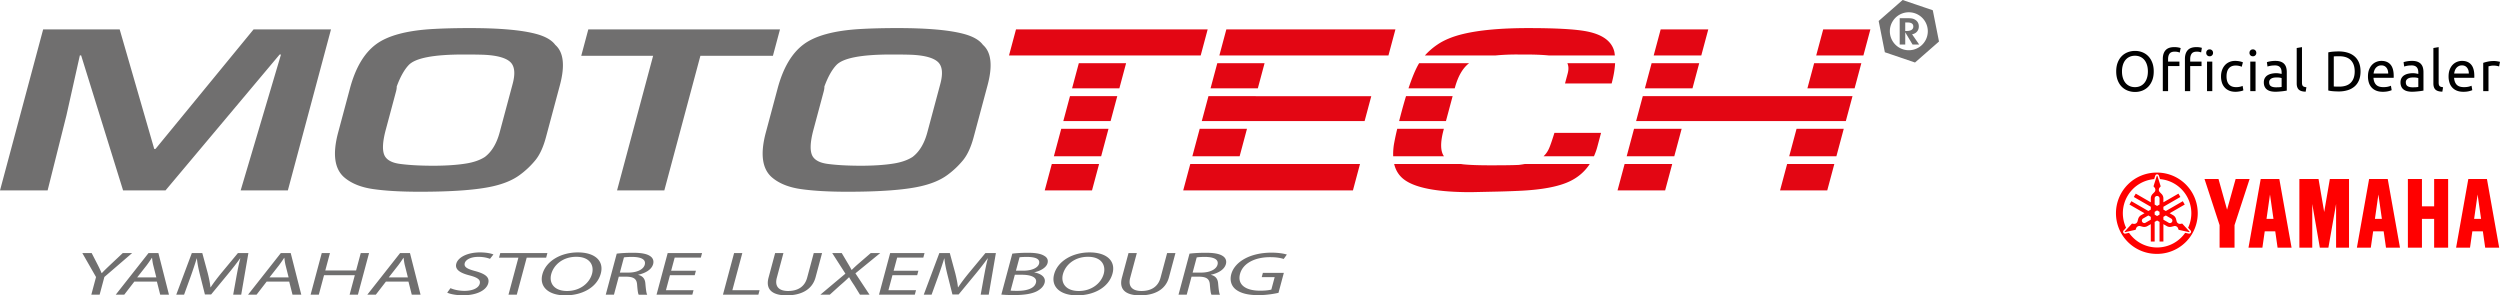
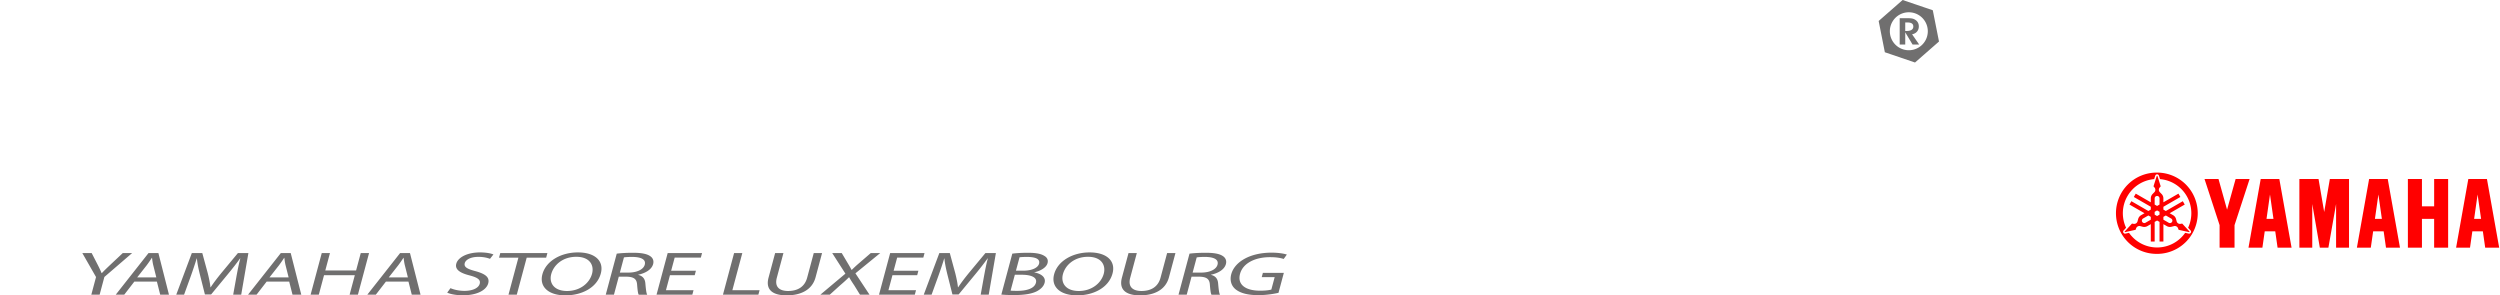
<svg xmlns="http://www.w3.org/2000/svg" id="Layer_2" width="423.203" height="50" data-name="Layer 2">
  <defs>
    <style>.cls-1{fill:#706f6f}.cls-2{fill:#e30613}</style>
  </defs>
  <g id="Layer_1-2" data-name="Layer 1">
    <g id="mototech-luxembourg">
-       <path d="M48.727 32.236h-7.99l6.83-23.01h-.231l-19.322 23.01h-7.177l-7.103-22.86h-.216l-2.267 10.135-3.192 12.725H0L7.305 4.975h12.953l5.853 20.242.209-.002 16.606-20.24h13.106l-7.304 27.261ZM92.422 23.22c-.44 1.645-1.017 2.916-1.727 3.816a14.255 14.255 0 0 1-2.714 2.583c-1.162.858-2.69 1.5-4.586 1.925-2.704.61-6.82.915-12.345.915-3.174 0-5.807-.152-7.896-.454-2.011-.29-3.612-.928-4.804-1.916-1.726-1.426-2.093-3.982-1.106-7.667l1.997-7.455c.93-3.472 2.394-5.956 4.39-7.449 1.997-1.494 5.249-2.366 9.755-2.614 1.81-.1 3.857-.15 6.145-.15 4.992 0 8.717.325 11.175.976 1.587.42 2.683 1.041 3.285 1.864 1.414 1.236 1.676 3.514.787 6.833l-2.356 8.793Zm-7.844-.798 2.202-8.217c.476-1.775.344-3.008-.392-3.701-.708-.668-2.047-1.07-4.018-1.207-.685-.047-1.993-.07-3.93-.07-5.036 0-8.121.593-9.253 1.783-.756.798-1.434 2.012-2.033 3.638.015.213-.023.491-.115.834l-1.733 6.47c-.609 2.271-.633 3.81-.07 4.614.437.627 1.264 1.02 2.478 1.18 1.493.201 3.332.305 5.519.311 2.233 0 4.116-.125 5.648-.373 1.303-.207 2.371-.58 3.203-1.118 1.16-.887 1.991-2.269 2.494-4.144ZM130.84 9.449h-12.277l-6.106 22.787h-8.003L110.56 9.45H98.392l1.198-4.474h32.448L130.84 9.45ZM164.82 23.22c-.44 1.645-1.017 2.916-1.727 3.816a14.255 14.255 0 0 1-2.714 2.583c-1.162.858-2.69 1.5-4.586 1.925-2.704.61-6.819.915-12.345.915-3.174 0-5.807-.152-7.896-.454-2.01-.29-3.612-.928-4.803-1.916-1.727-1.426-2.094-3.982-1.107-7.667l1.997-7.455c.93-3.472 2.394-5.956 4.39-7.449 1.997-1.494 5.249-2.366 9.756-2.614 1.808-.1 3.856-.15 6.144-.15 4.992 0 8.717.325 11.175.976 1.587.42 2.683 1.041 3.285 1.864 1.414 1.236 1.676 3.514.788 6.833l-2.357 8.793Zm-7.844-.798 2.202-8.217c.476-1.775.345-3.008-.392-3.701-.708-.668-2.047-1.07-4.017-1.207-.685-.047-1.994-.07-3.93-.07-5.037 0-8.122.593-9.253 1.783-.757.798-1.435 2.012-2.034 3.638.015.213-.023.491-.114.834l-1.734 6.47c-.609 2.271-.632 3.81-.07 4.614.438.627 1.264 1.02 2.478 1.18 1.493.201 3.332.305 5.519.311 2.233 0 4.116-.125 5.648-.373 1.304-.207 2.372-.58 3.204-1.118 1.16-.887 1.99-2.269 2.493-4.144Z" class="cls-1" />
-       <path d="m188.002 20.494 1.132-4.225h-8.004l-1.132 4.225h8.004zM204.922 14.958h8.004l1.141-4.258h-8.004l-1.141 4.258zM186.406 26.449l1.244-4.644h-8.003l-1.244 4.644h8.003zM211.091 21.805h-8.003l-1.245 4.644h8.004l1.244-4.644zM245.905 16.27h-7.89a78.32 78.32 0 0 0-.732 2.558c-.158.59-.302 1.144-.435 1.666h7.924l1.133-4.225ZM315.439 9.389l1.183-4.414h-7.989l-1.183 4.414h7.989zM244.363 22.022l.058-.217h-7.897a45.98 45.98 0 0 0-.507 2.356 10.509 10.509 0 0 0-.178 2.288h8.594c-.604-.856-.633-2.325-.07-4.427ZM246.256 14.958l.017-.061c.529-1.975 1.336-3.371 2.416-4.197h-8.458c-.576.956-1.176 2.376-1.8 4.258h7.825ZM189.485 14.958l1.141-4.258h-8.003l-1.141 4.258h8.003zM270.394 24.861l.634-2.368h-7.895c-.407 1.319-.72 2.215-.937 2.688-.235.515-.54.93-.899 1.268h8.53c.22-.498.415-1.021.567-1.587ZM279.588 10.7l-1.141 4.258h8.058l1.141-4.258h-8.058zM212.571 16.281l.003-.012h-8.003l-1.132 4.225h27.564l1.129-4.213h-19.561zM265.382 12.43l-.456 1.704h7.895c.352-1.317.536-2.45.585-3.434h-8.08c.21.461.244 1.028.056 1.73ZM235.037 9.389l1.183-4.414h-28.623l-1.182 4.414h28.622zM209.496 27.76h-8.004l-1.199 4.476h28.731l1.198-4.472h-20.727l.001-.004zM203.254 9.389l1.182-4.414h-32.447l-1.183 4.414h32.448zM284.67 21.805h-8.058l-1.244 4.644h8.058l1.244-4.644zM178.051 27.76l-1.199 4.476h8.003l1.2-4.476h-8.004zM275.016 27.76l-1.199 4.476h8.058l1.2-4.476h-8.059zM302.527 27.76l-1.199 4.476h7.989l1.2-4.476h-7.99zM258.13 27.76a16.76 16.76 0 0 1-1.007.155c-.827.047-2.425.07-4.795.07-1.962 0-3.481-.053-4.556-.16-.16-.014-.313-.041-.467-.065h-11.3c.254 1.06.778 1.911 1.579 2.55 1.856 1.48 5.658 2.22 11.41 2.22l3.316-.072c1.636-.03 3.236-.08 4.802-.151 3.88-.171 6.767-.715 8.658-1.633 1.409-.68 2.52-1.656 3.348-2.914h-10.987ZM278.095 16.269l-1.132 4.225h35.501l1.132-4.225h-35.501zM312.112 21.805h-7.989l-1.244 4.644h7.989l1.244-4.644zM253.136 9.39a38.434 38.434 0 0 1 3.77-.164h1.167c1.687 0 3.051.057 4.127.163h11.166c-.03-.248-.054-.503-.112-.722-.465-1.74-2.046-2.863-4.739-3.372-1.911-.36-5.178-.54-9.8-.54-4.593 0-8.277.333-11.052 1.001-1.74.42-3.174 1.01-4.299 1.767a11.458 11.458 0 0 0-2.156 1.866h11.928ZM287.997 9.389l1.183-4.414h-8.058l-1.183 4.414h8.058zM307.099 10.7l-1.141 4.258h7.989l1.141-4.258h-7.989z" class="cls-2" />
      <path d="m15.457 49.887.8-2.99-2.32-4.054h1.583l1 1.944c.273.53.476.959.681 1.454h.033c.426-.462.918-.923 1.476-1.454l2.07-1.944h1.584l-4.696 4.044-.803 3h-1.408ZM22.74 47.672l-1.71 2.215H19.59l5.548-7.044h1.677l1.791 7.044H27.12l-.56-2.215h-3.82Zm3.723-.71-.51-2.03c-.118-.458-.164-.876-.215-1.286h-.031c-.272.42-.564.848-.887 1.277l-1.6 2.038h3.243ZM40.029 46.792c.183-.98.402-2.162.655-3.039h-.049c-.59.826-1.27 1.7-2.076 2.675l-2.818 3.416h-1.054l-.845-3.354c-.244-.993-.434-1.903-.512-2.737h-.034c-.265.877-.661 2.06-1.042 3.113l-1.095 3.021h-1.326l2.637-7.044h1.775l.926 3.408c.214.867.375 1.639.452 2.372h.046c.462-.71 1.054-1.487 1.771-2.372l2.831-3.408h1.775l-1.215 7.044h-1.359l.557-3.095ZM45.137 47.672l-1.71 2.215h-1.44l5.549-7.044h1.677l1.791 7.044h-1.487l-.56-2.215h-3.82Zm3.723-.71-.51-2.03c-.118-.458-.164-.876-.216-1.286h-.03c-.272.42-.565.848-.888 1.277l-1.6 2.038h3.244ZM55.855 42.843l-.789 2.946h5.213l.789-2.946h1.405l-1.886 7.044h-1.405l.884-3.303h-5.213l-.885 3.303h-1.39l1.887-7.044h1.39ZM65.326 47.672l-1.71 2.215h-1.44l5.549-7.044h1.677l1.791 7.044h-1.487l-.56-2.215h-3.82Zm3.723-.71-.51-2.03c-.118-.458-.164-.876-.216-1.286h-.03c-.272.42-.565.848-.888 1.277l-1.6 2.038h3.244ZM76.258 48.78c.556.248 1.414.456 2.373.456 1.42 0 2.386-.49 2.576-1.2.176-.657-.3-1.034-1.657-1.4-1.649-.408-2.577-1.003-2.31-1.995.293-1.098 1.905-1.913 3.998-1.913 1.102 0 1.856.169 2.29.343l-.583.744c-.32-.126-.982-.333-1.956-.333-1.472 0-2.185.574-2.313 1.053-.177.66.39.985 1.777 1.357 1.7.461 2.472 1.036 2.194 2.072-.291 1.085-1.774 2.026-4.315 2.026-1.038 0-2.122-.198-2.628-.45l.554-.76ZM87.756 43.617h-3.277l.206-.774h7.978l-.207.774h-3.295l-1.68 6.27h-1.405l1.68-6.27ZM101.706 46.292C101.057 48.718 98.46 50 95.708 50c-2.844 0-4.458-1.441-3.888-3.572.6-2.236 3.121-3.7 5.999-3.7 2.94 0 4.449 1.474 3.887 3.564Zm-8.393.113c-.403 1.508.485 2.854 2.674 2.854 2.206 0 3.809-1.328 4.237-2.926.374-1.4-.352-2.862-2.67-2.862-2.303 0-3.826 1.39-4.241 2.934ZM104.404 42.938c.727-.095 1.749-.149 2.708-.149 1.487 0 2.399.18 2.964.577.459.313.633.793.487 1.339-.249.928-1.309 1.546-2.512 1.795l-.009.033c.784.187 1.144.687 1.204 1.42.089.983.16 1.66.314 1.934h-1.438c-.125-.2-.2-.805-.27-1.682-.06-.974-.538-1.339-1.793-1.37h-1.31l-.817 3.052h-1.39l1.862-6.95Zm.53 3.208h1.422c1.488 0 2.574-.534 2.79-1.339.243-.908-.657-1.308-2.127-1.315-.669 0-1.163.04-1.397.082l-.689 2.572ZM117.602 46.584h-4.19l-.68 2.539h4.669l-.204.764h-6.06l1.887-7.044h5.818l-.204.764h-4.428l-.598 2.224h4.19l-.2.753ZM124.268 42.843h1.39l-1.682 6.28h4.606l-.204.764h-5.996l1.886-7.044ZM132.62 42.843l-1.117 4.17c-.423 1.577.47 2.246 1.908 2.246 1.598 0 2.806-.69 3.224-2.246l1.117-4.17h1.407l-1.1 4.108c-.58 2.162-2.558 3.049-4.894 3.049-2.205 0-3.646-.826-3.061-3.01l1.111-4.147h1.405ZM145.58 49.887l-.959-1.559c-.4-.595-.647-.982-.873-1.39h-.033c-.413.408-.818.785-1.544 1.403l-1.708 1.546h-1.597l4.246-3.564-2.232-3.48h1.613l.98 1.651c.278.46.488.816.675 1.19h.046a22.1 22.1 0 0 1 1.295-1.19l1.912-1.651h1.6l-4.195 3.426 2.389 3.618h-1.616ZM155.265 46.584h-4.19l-.681 2.539h4.67l-.205.764h-6.06l1.887-7.044h5.818l-.203.764h-4.429l-.598 2.224h4.19l-.2.753ZM166.568 46.792c.185-.98.403-2.162.657-3.039h-.052c-.59.826-1.269 1.7-2.074 2.675l-2.818 3.416h-1.054l-.845-3.354c-.245-.993-.435-1.903-.513-2.737h-.033c-.266.877-.662 2.06-1.043 3.113l-1.095 3.021h-1.325l2.637-7.044h1.774l.926 3.408c.214.867.376 1.639.453 2.372h.046c.462-.71 1.054-1.487 1.77-2.372l2.83-3.408h1.775l-1.213 7.044h-1.36l.557-3.095ZM171.363 42.938c.631-.085 1.606-.149 2.58-.149 1.39 0 2.247.16 2.821.513.487.272.713.692.564 1.244-.182.68-1.03 1.274-2.239 1.549l-.005.018c.977.169 2.029.723 1.747 1.766-.162.608-.652 1.065-1.288 1.413-.872.45-2.143.657-3.903.657-.959 0-1.682-.044-2.133-.082l1.857-6.93Zm-.287 6.26c.262.03.662.038 1.154.038 1.441 0 2.862-.344 3.134-1.367.259-.961-.898-1.359-2.416-1.359h-1.154l-.718 2.687Zm.903-3.378h1.267c1.467 0 2.467-.503 2.649-1.18.22-.825-.652-1.148-2.06-1.148-.638 0-1.015.03-1.246.061l-.61 2.267ZM188.33 46.292c-.65 2.426-3.247 3.708-5.999 3.708-2.844 0-4.46-1.441-3.887-3.572.6-2.236 3.12-3.7 5.998-3.7 2.94 0 4.449 1.474 3.887 3.564Zm-8.394.113c-.402 1.508.485 2.854 2.675 2.854 2.205 0 3.808-1.328 4.236-2.926.374-1.4-.351-2.862-2.67-2.862-2.302 0-3.825 1.39-4.24 2.934ZM192.442 42.843l-1.118 4.17c-.423 1.577.47 2.246 1.908 2.246 1.598 0 2.806-.69 3.224-2.246l1.115-4.17h1.41l-1.102 4.108c-.58 2.162-2.557 3.049-4.893 3.049-2.205 0-3.646-.826-3.062-3.01l1.113-4.147h1.406ZM201.361 42.938c.728-.095 1.749-.149 2.708-.149 1.487 0 2.4.18 2.964.577.46.313.634.793.488 1.339-.25.928-1.308 1.546-2.513 1.795l-.008.033c.782.187 1.144.687 1.202 1.42.09.983.162 1.66.316 1.934h-1.439c-.123-.2-.2-.805-.271-1.682-.06-.974-.536-1.339-1.79-1.37h-1.313l-.816 3.052h-1.39l1.862-6.95Zm.528 3.208h1.426c1.487 0 2.572-.534 2.788-1.339.243-.908-.657-1.308-2.126-1.315-.67 0-1.165.04-1.398.082l-.69 2.572ZM216.424 49.572c-.662.146-1.957.39-3.41.39-1.631 0-2.903-.275-3.783-.934-.77-.584-1.092-1.526-.8-2.623.582-2.1 3.198-3.636 6.81-3.636 1.247 0 2.178.18 2.599.325l-.534.741c-.53-.166-1.215-.302-2.297-.302-2.626 0-4.621 1.064-5.093 2.83-.48 1.788.882 2.845 3.395 2.845.908 0 1.554-.085 1.903-.19l.564-2.1h-2.19l.195-.731h3.549l-.908 3.385ZM322.522 7.537h-.939V3.076h1.14c.361 0 .631.012.807.035.177.023.329.062.453.115.273.118.48.284.623.497.143.211.214.46.214.747 0 .345-.102.638-.307.877-.203.24-.481.393-.832.458l1.198 1.732h-1.12l-1.237-2.07v2.07Zm0-2.292h.207c.38 0 .668-.064.865-.191a.627.627 0 0 0 .294-.56c0-.236-.083-.411-.247-.523-.165-.113-.421-.17-.77-.17h-.35v1.444Z" class="cls-1" />
      <path d="m319.07 8.845-1.048-5.292L322.08 0l5.106 1.738 1.049 5.29-4.059 3.554-5.106-1.737Zm4.058-6.767a3.213 3.213 0 1 0 0 6.426 3.213 3.213 0 0 0 0-6.426Z" class="cls-1" />
      <g id="Yamaha_logo" data-name="Yamaha logo">
-         <path d="M358.235 12.093c0-.57.084-1.072.254-1.507s.4-.798.69-1.089.63-.51 1.018-.658c.387-.147.798-.22 1.233-.22.429 0 .834.073 1.214.22.38.148.715.367 1.003.658s.517.654.686 1.09.254.936.254 1.506-.084 1.072-.254 1.507-.398.798-.686 1.089-.622.51-1.003.657-.785.22-1.214.22c-.435 0-.846-.073-1.233-.22-.387-.147-.726-.366-1.017-.657s-.522-.654-.691-1.09-.254-.937-.254-1.506Zm.978 0c0 .403.051.77.154 1.099.102.33.248.609.436.84.19.23.42.407.692.532.271.125.577.187.916.187s.643-.062.912-.187c.268-.125.497-.302.686-.533.189-.23.334-.51.436-.84.103-.329.154-.695.154-1.098s-.051-.77-.154-1.1c-.102-.329-.247-.609-.436-.839s-.418-.407-.686-.532c-.269-.125-.573-.187-.912-.187s-.645.062-.916.187c-.272.125-.503.302-.691.532s-.335.51-.437.84a3.69 3.69 0 0 0-.153 1.099ZM368.071 7.976c.262 0 .488.02.677.058.188.038.321.073.398.105l-.163.768a1.663 1.663 0 0 0-.326-.11 2.169 2.169 0 0 0-.519-.053c-.416 0-.707.113-.873.34-.166.228-.25.533-.25.917v.432h1.92v.748h-1.92v4.242h-.892V9.98c0-.639.157-1.133.47-1.482.313-.349.806-.523 1.478-.523Zm3.743 0c.223 0 .416.014.575.043.16.029.276.056.346.082l-.125.767a2.701 2.701 0 0 0-.288-.081 1.936 1.936 0 0 0-.441-.043c-.416 0-.707.113-.873.34s-.25.533-.25.917v.432h1.92v.748h-1.92v4.242h-.892V9.98c0-.639.156-1.133.47-1.482s.806-.523 1.478-.523Zm2.236 1.554a.558.558 0 0 1-.576-.585.559.559 0 0 1 .576-.585.558.558 0 0 1 .576.585.558.558 0 0 1-.576.585Zm.45 5.893h-.892v-4.99h.893v4.99ZM378.426 15.538c-.403 0-.757-.064-1.06-.192s-.56-.307-.768-.537a2.23 2.23 0 0 1-.466-.82 3.41 3.41 0 0 1-.154-1.052c0-.383.056-.735.168-1.055s.27-.597.476-.83a2.13 2.13 0 0 1 .753-.547c.297-.132.628-.197.993-.197.224 0 .448.02.672.058.224.038.438.099.643.182l-.202.758c-.134-.064-.29-.115-.465-.154s-.363-.057-.562-.057c-.499 0-.881.157-1.146.47-.266.314-.399.771-.399 1.373 0 .268.03.514.091.738.061.224.157.416.288.576.131.16.3.283.504.37.205.086.454.13.749.13.237 0 .45-.023.643-.068s.342-.093.45-.144l.126.748a.925.925 0 0 1-.221.092c-.096.028-.205.054-.326.076s-.252.042-.389.058-.27.024-.398.024ZM381.372 9.53a.558.558 0 0 1-.576-.585.559.559 0 0 1 .576-.585.558.558 0 0 1 .576.585.558.558 0 0 1-.576.585Zm.45 5.893h-.892v-4.99h.893v4.99ZM385.191 10.308c.358 0 .66.047.907.14.246.092.444.223.595.393.15.17.257.37.321.604.064.234.096.491.096.773v3.119l-.321.052a9.867 9.867 0 0 1-.466.063c-.172.019-.36.036-.56.053a7.732 7.732 0 0 1-.6.023c-.283 0-.542-.028-.778-.086a1.743 1.743 0 0 1-.614-.273c-.173-.125-.307-.29-.404-.495s-.144-.45-.144-.739c0-.275.056-.511.168-.71.112-.198.264-.358.456-.48a2.12 2.12 0 0 1 .672-.268c.256-.058.525-.087.806-.087a3.289 3.289 0 0 1 .552.053 19.853 19.853 0 0 1 .36.072v-.25c0-.147-.016-.292-.048-.436a.999.999 0 0 0-.173-.384.874.874 0 0 0-.34-.269 1.34 1.34 0 0 0-.562-.1c-.294 0-.552.02-.773.062-.22.042-.385.085-.494.13l-.105-.74c.115-.05.307-.1.575-.148a4.95 4.95 0 0 1 .874-.072Zm.077 4.472c.21 0 .398-.005.561-.014.163-.01.3-.028.408-.053v-1.488c-.064-.032-.168-.059-.312-.081a3.52 3.52 0 0 0-.95-.005c-.15.02-.288.059-.413.12s-.228.144-.311.25a.654.654 0 0 0-.125.417c0 .32.102.542.307.667s.483.187.835.187ZM390.306 15.519c-.55-.013-.94-.131-1.17-.355-.231-.224-.347-.573-.347-1.046V8.129l.893-.153v5.998c0 .147.013.268.038.365a.5.5 0 0 0 .125.23c.057.057.135.1.23.13.096.028.215.052.356.071l-.125.749ZM399.595 12.093c0 .576-.09 1.076-.269 1.502s-.431.777-.758 1.055a3.208 3.208 0 0 1-1.171.624 5.138 5.138 0 0 1-1.497.207c-.269 0-.565-.012-.888-.034s-.616-.066-.878-.13V8.868c.262-.064.555-.107.878-.13s.62-.033.888-.033c.544 0 1.043.07 1.497.207s.845.345 1.17.623c.328.278.58.63.76 1.056.179.426.268.926.268 1.502Zm-3.618 2.572c.883 0 1.542-.226 1.977-.677.435-.451.653-1.082.653-1.895s-.218-1.444-.653-1.895c-.435-.451-1.094-.677-1.977-.677-.262 0-.465.003-.61.01a5.312 5.312 0 0 0-.302.019v5.086c.058.006.158.013.303.02.143.005.347.009.609.009ZM400.852 12.938c0-.442.064-.828.192-1.157.128-.33.297-.603.509-.82.21-.218.454-.381.729-.49s.557-.163.844-.163c.672 0 1.187.21 1.546.629.357.419.537 1.057.537 1.914V13c0 .06-.003.117-.01.168h-3.416c.038.518.188.912.451 1.18.262.269.672.403 1.229.403.313 0 .577-.027.791-.081s.376-.107.484-.159l.126.749c-.11.057-.3.118-.571.182-.272.064-.581.096-.927.096-.435 0-.81-.066-1.127-.197a2.1 2.1 0 0 1-.782-.542 2.211 2.211 0 0 1-.457-.82 3.477 3.477 0 0 1-.148-1.041Zm3.426-.49c.006-.403-.095-.734-.302-.993-.208-.26-.495-.389-.86-.389-.204 0-.385.04-.541.12-.157.08-.29.184-.399.312s-.193.275-.254.441-.1.336-.12.509h2.476ZM408.328 10.308c.358 0 .66.047.907.14s.444.223.594.393c.15.17.258.37.322.604s.096.491.096.773v3.119l-.321.052a9.597 9.597 0 0 1-.466.063c-.173.019-.36.036-.561.053a7.72 7.72 0 0 1-.6.023 3.3 3.3 0 0 1-.778-.086 1.744 1.744 0 0 1-.614-.273 1.253 1.253 0 0 1-.402-.495 1.724 1.724 0 0 1-.145-.739c0-.275.056-.511.168-.71.112-.198.264-.358.456-.48a2.12 2.12 0 0 1 .672-.268c.256-.058.524-.087.806-.087a3.261 3.261 0 0 1 .552.053 21.214 21.214 0 0 1 .36.072v-.25c0-.147-.016-.292-.048-.436s-.09-.272-.173-.384a.873.873 0 0 0-.34-.269 1.343 1.343 0 0 0-.562-.1c-.294 0-.552.02-.773.062-.22.042-.385.085-.494.13l-.106-.74c.116-.05.307-.1.576-.148.27-.048.56-.072.873-.072Zm.077 4.472c.21 0 .398-.005.561-.014.163-.01.3-.028.408-.053v-1.488c-.064-.032-.168-.059-.312-.081a3.523 3.523 0 0 0-.95-.005c-.15.02-.288.059-.413.12a.88.88 0 0 0-.311.25.653.653 0 0 0-.126.417c0 .32.103.542.307.667.206.124.484.187.835.187ZM413.443 15.519c-.55-.013-.94-.131-1.171-.355-.23-.224-.346-.573-.346-1.046V8.129l.893-.153v5.998c0 .147.013.268.038.365a.507.507 0 0 0 .125.23.54.54 0 0 0 .23.13c.096.028.215.052.355.071l-.124.749ZM414.498 12.938c0-.442.064-.828.192-1.157.128-.33.298-.603.509-.82.211-.218.454-.381.73-.49s.556-.163.843-.163c.673 0 1.187.21 1.546.629.358.419.537 1.057.537 1.914V13c0 .06-.003.117-.01.168h-3.416c.039.518.188.912.451 1.18.262.269.672.403 1.229.403.313 0 .577-.027.791-.081s.376-.107.485-.159l.125.749c-.11.057-.3.118-.571.182-.272.064-.58.096-.927.096-.434 0-.81-.066-1.127-.197a2.1 2.1 0 0 1-.782-.542 2.211 2.211 0 0 1-.456-.82 3.477 3.477 0 0 1-.149-1.041Zm3.426-.49c.006-.403-.094-.734-.302-.993-.208-.26-.494-.389-.859-.389-.205 0-.385.04-.542.12-.157.08-.29.184-.399.312s-.193.275-.254.441-.1.336-.12.509h2.476ZM422.204 10.327c.077 0 .165.005.264.014.1.01.197.023.293.039s.184.032.264.048c.08.016.139.03.178.043l-.154.777a3.046 3.046 0 0 0-.35-.09 3.079 3.079 0 0 0-.629-.054c-.167 0-.331.018-.494.053-.163.035-.27.06-.322.072v4.194h-.892v-4.78c.21-.076.473-.148.787-.215s.665-.1 1.055-.1Z" />
        <path d="M409.99 30.297v4.633h2.066v-4.633h2.368v11.63h-2.37v-4.88h-2.063v4.88h-2.381v-11.63h2.38Zm-20.748 0v11.63h2.181v-7.394l1.281 7.393h1.45l1.302-7.393v7.393h2.189V30.297H394.4l-.958 5.591-.958-5.59h-3.242Zm-16.06 0 2.554 7.813v3.816h2.529V38.11l2.554-7.813h-2.368L377 35.493l-1.451-5.196h-2.368Zm14.74 11.63h-2.369l-.396-2.768h-1.78l-.396 2.767h-2.354l2.07-11.629h3.15l2.074 11.63Zm-4.243-4.88h1.176l-.588-4.122-.588 4.122Zm22.594 4.88h-2.368l-.396-2.768h-1.78l-.396 2.767h-2.354l2.07-11.629h3.15l2.074 11.63Zm-4.242-4.88h1.176l-.588-4.122-.588 4.122Zm21.035 4.88h-2.368l-.397-2.768h-1.78l-.395 2.767h-2.355l2.07-11.629h3.151l2.074 11.63Zm-4.243-4.88H420l-.589-4.122-.588 4.122Zm-53.667-7.83a6.88 6.88 0 1 0 0 13.759 6.88 6.88 0 0 0 0-13.76Zm5.705 10.173a.326.326 0 0 1-.354.156l-.598-.133c-1.048 1.499-2.786 2.48-4.753 2.48s-3.705-.981-4.753-2.48l-.598.133a.325.325 0 0 1-.354-.156.325.325 0 0 1 .042-.384l.413-.451a5.797 5.797 0 0 1 4.754-8.234l.184-.584c.043-.136.169-.228.312-.228s.268.092.312.228l.184.584a5.797 5.797 0 0 1 4.754 8.234l.413.45c.096.106.113.26.042.385Zm-.298-.096a.069.069 0 0 0 .066-.114l-1.223-1.334-.27.048a.582.582 0 0 1-.666-.42l-.111-.406a1.063 1.063 0 0 0-.495-.64l-.575-.332 2.547-1.47-.327-.567-2.874 1.66-.413-.239v-.476l2.874-1.66-.326-.566-2.548 1.47v-.663c0-.292-.117-.556-.307-.749l-.295-.3a.583.583 0 0 1-.031-.786l.177-.21-.544-1.725a.069.069 0 0 0-.132 0l-.544 1.725.177.21a.582.582 0 0 1-.031.787l-.295.299c-.19.193-.307.457-.307.749v.664l-2.548-1.47-.326.565 2.874 1.66v.476l-.413.239-2.874-1.66-.327.566 2.547 1.47-.575.333c-.253.146-.423.38-.495.64l-.111.405a.583.583 0 0 1-.666.42l-.27-.047-1.222 1.334a.069.069 0 0 0 .065.114l1.766-.392.094-.258a.582.582 0 0 1 .697-.366l.407.105c.261.069.549.038.802-.108l.575-.332v2.941h.653v-3.318l.413-.239.413.239v3.318h.654v-2.941l.575.332c.252.146.54.177.802.108l.406-.105a.582.582 0 0 1 .697.366l.094.258 1.766.392Zm-5.407-2.721-.413-.239v-.476l.413-.238.413.238v.476l-.413.239Zm-.413-2.988a.413.413 0 1 1 .826 0v1.041l-.413.239-.413-.239v-1.041Zm-1.555 4.124a.413.413 0 0 1-.413-.715l.902-.52.412.238v.476l-.901.521Zm4.5-.151a.413.413 0 0 1-.564.151l-.902-.52v-.477l.413-.238.902.52a.413.413 0 0 1 .151.564Z" style="fill:red" />
      </g>
    </g>
  </g>
</svg>